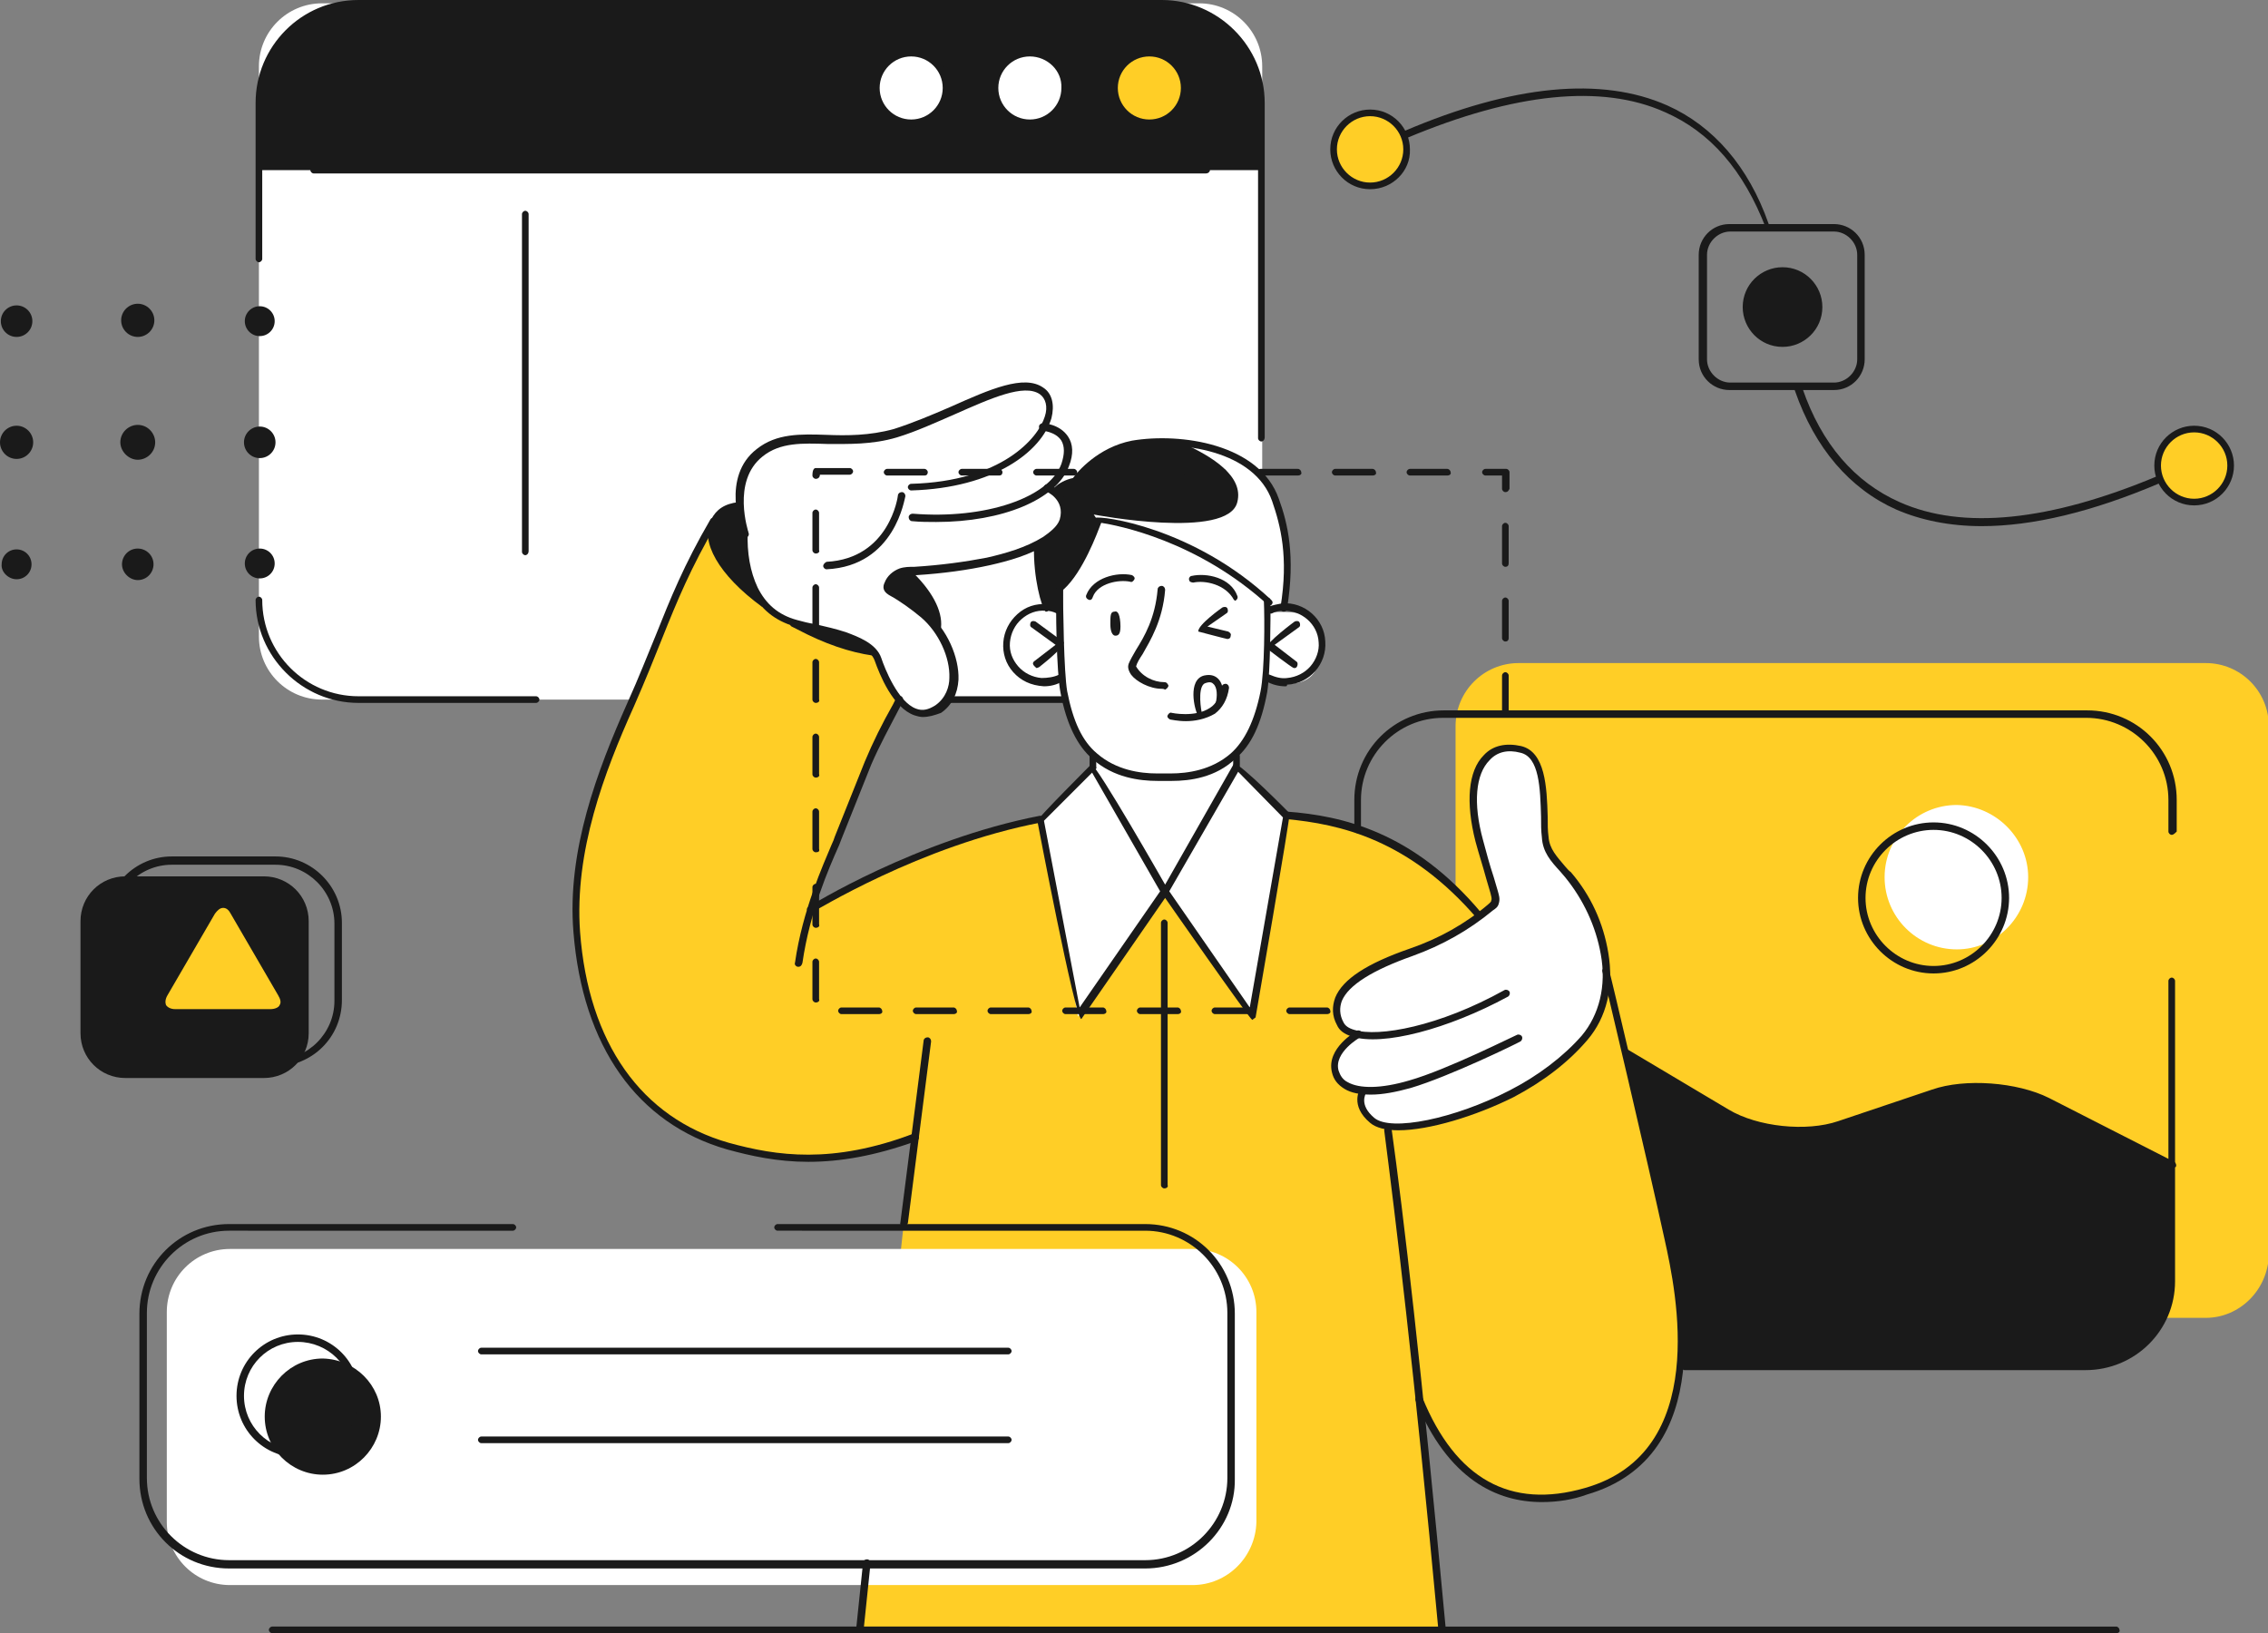
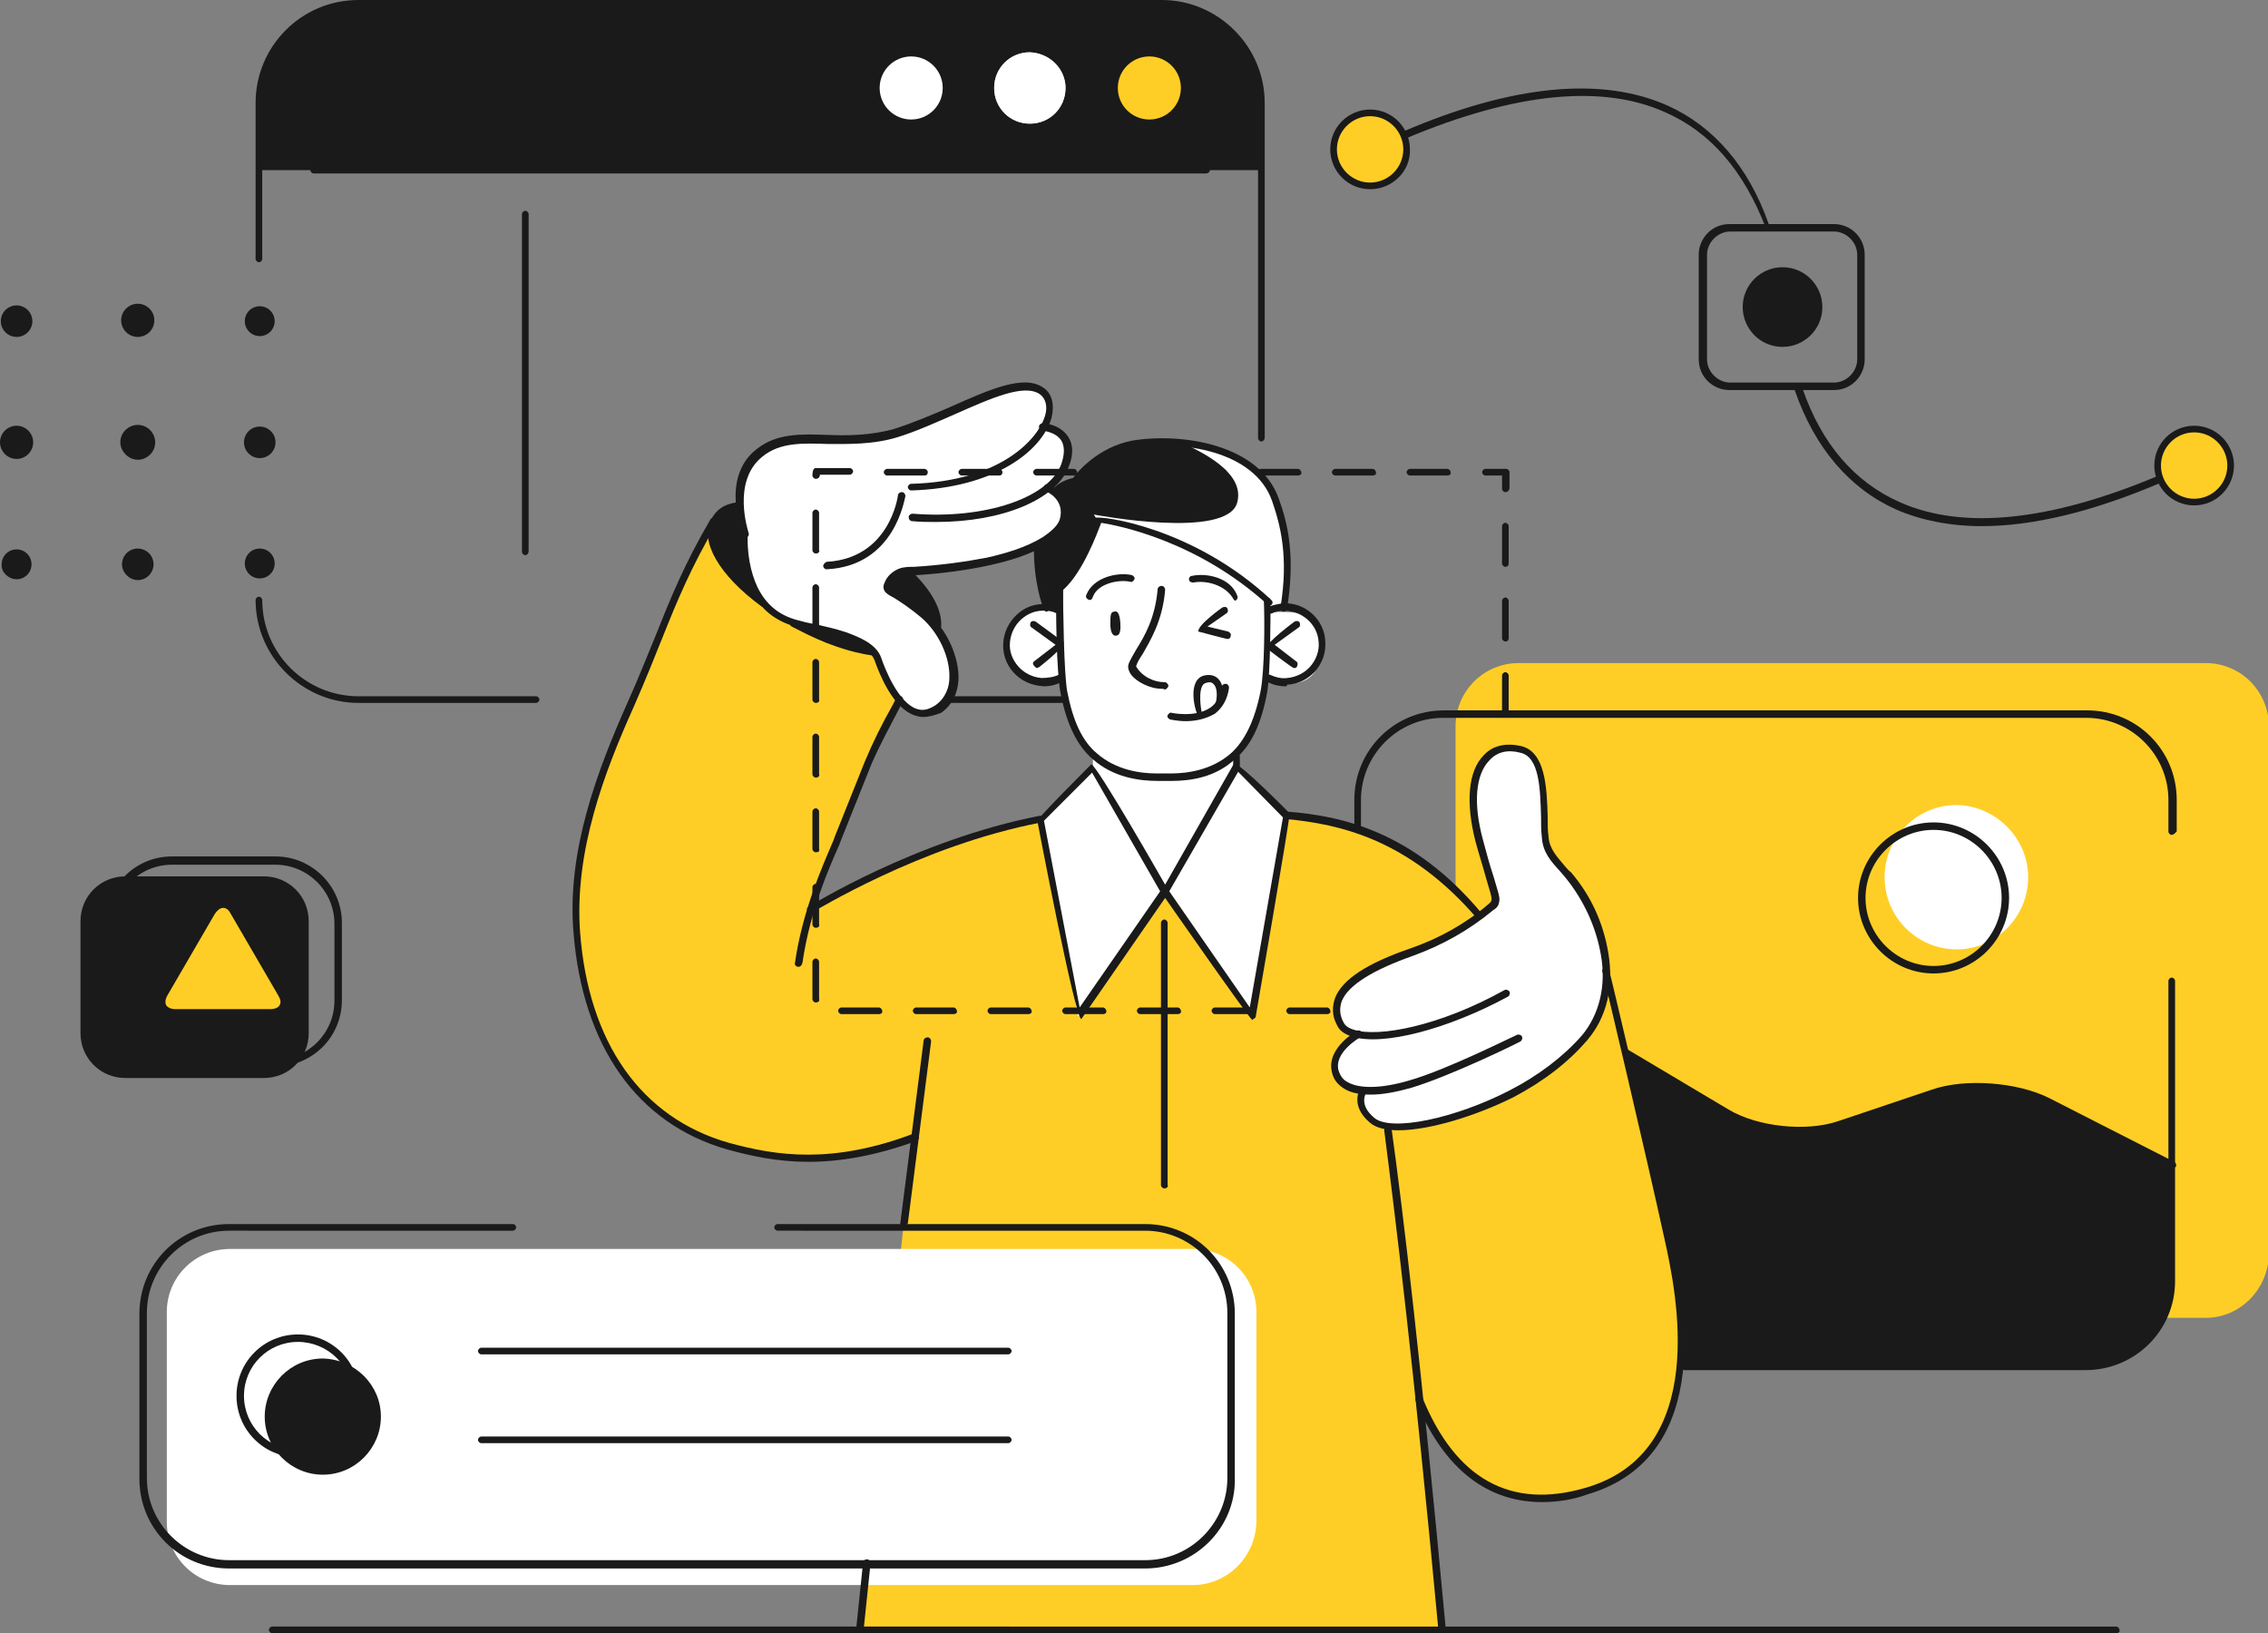
<svg xmlns="http://www.w3.org/2000/svg" id="_x3C_Layer_x3E_" x="0px" y="0px" viewBox="0 0 273.3 196.8" style="enable-background:new 0 0 273.3 196.8;" xml:space="preserve">
  <rect x="0" y="0" width="273.3" height="196.8" fill="#808080" stroke="none" />
  <style type="text/css"> .st0{clip-path:url(#SVGID_2_);fill:#ECEDEF;} .st1{clip-path:url(#SVGID_2_);} .st2{fill:#191919;} .st3{clip-path:url(#SVGID_2_);fill:#191919;} .st4{clip-path:url(#SVGID_2_);fill:#FFCE1E;} .st5{clip-path:url(#SVGID_2_);fill:#FFFFFF;} .st6{fill:#1A1A1A;} .st7{fill:#FFCE1E;} .st8{fill:#FFCE26;} .st9{fill:#FFFFFF;} .st10{opacity:0.2;} .st11{fill:#3A3A3A;} .st12{opacity:0.24;fill:#FFCE26;} .st13{fill:#F4D4D7;} .st14{fill:none;stroke:#000000;stroke-width:0.425;stroke-linecap:round;stroke-linejoin:round;stroke-miterlimit:10;} .st15{fill:#ECEFF1;} .st16{fill:#CCCCCC;} .st17{fill:#FEFEFE;} .st18{fill:#B5B5B5;} .st19{fill:#F5F5F5;} .st20{opacity:0.2;fill:#FFFFFF;} </style>
  <g>
    <path class="st6" d="M31.8,129.9H15.1c-3,0-5.4-2.4-5.4-5.4V111c0-3,2.4-5.4,5.4-5.4h16.7c3,0,5.4,2.4,5.4,5.4v13.5 C37.2,127.5,34.8,129.9,31.8,129.9z" />
-     <path class="st9" d="M144.4,84.3H38.8c-4.2,0-7.6-3.4-7.6-7.6V8c0-4.2,3.4-7.6,7.6-7.6h105.7c4.2,0,7.6,3.4,7.6,7.6v68.7 C152,80.9,148.6,84.3,144.4,84.3z" />
    <path class="st8" d="M265.8,158.8h-82.8c-4.2,0-7.6-3.4-7.6-7.6V87.5c0-4.2,3.4-7.6,7.6-7.6h82.8c4.2,0,7.6,3.4,7.6,7.6v63.7 C273.3,155.4,269.9,158.8,265.8,158.8z" />
    <path class="st6" d="M261.6,140.2c0,0-0.9-0.4-8.2-4.2c-7.4-3.8-11.1-4.9-13.8-5.2c-2.7-0.3-6.6,0.5-8.8,1.4 c-2.2,0.9-9.6,3.7-12.8,4.1c-3.2,0.4-7-0.9-8.6-1.6c-1.6-0.7-13.3-7.8-13.3-7.8s-2.6,28.6-3.6,37.8h58.9c5.7,0,10.4-4.7,10.4-10.4 v-13.8C261.6,140.3,261.6,140.2,261.6,140.2z" />
    <path class="st8" d="M125.6,98.8c0,0-9.2,1.8-15.7,4.8c-6.5,3-12.3,6.4-12.3,6.4s6.1-15.4,7.3-18.6c1.2-3.2,3.5-7,3.5-7 s-3-3.9-3.1-5.8c0,0-6.2-0.8-10.3-3.7c0,0-3-1.3-3.6-2.5c0,0-6.2-4.6-5.7-8.6c0,0-4.3,6.8-9.4,20.5c-5.1,13.7-8.1,19.2-5.8,34.3 c2.4,15,15.3,19.1,18,19.7c2.7,0.6,7.5,2,12.4,1.1c4.9-0.9,9.4-2.9,9.4-2.9l-1.4,11l-5.3,48.7h70.1l-2.7-27.4c0,0,2.8,7.1,7.4,9.8 c4.5,2.7,10.4,3,15.6,0.2c5.2-2.8,7.8-8.3,8.3-12.4c0.5-4.2,0.3-9.8-1.4-17.4c-1.7-7.6-7.1-30.8-7.1-30.8l-16.1-7.7 c0,0-5.6-8.5-14.3-10.5c-8.7-2-8.7-2-8.7-2L125.6,98.8z" />
    <path class="st9" d="M193.6,118.7c0,0,0.6-5.3-1.9-9.1c-2.5-3.9-4.4-6-5-7.1c-0.6-1.1-0.4-6.1-0.8-8c-0.4-1.9-1-4.8-4.4-4.3 c-3.4,0.6-4.3,5-3.8,7.9c0.5,2.9,2.6,9.7,2.5,10.6c-0.1,0.9-5.5,4.3-8.4,5.4c-2.9,1.1-8.4,3-9.8,5.2c-1.4,2.2-0.9,5.1,1.8,5.4 c0,0-3.6,1.9-2.8,4.5c0.7,2.6,3.2,2.3,3.2,2.3s-0.6,3.9,3.3,4.3c3.9,0.5,11.4-2.2,14-3.6c2.6-1.4,7.1-3.8,9.1-6.6 C192.5,122.6,193.7,119.3,193.6,118.7z" />
    <path class="st9" d="M127.5,73.6c0,0-5.9-1.1-6.1,4.1c-0.2,5.2,5.1,5.1,6.7,4.1c0,0-0.1,12.1,11.9,11.9c12-0.2,12.4-10.2,12.4-10.2 V82c0,0,5.4,1.7,6.4-1.9c1-3.6,0.4-5-1-5.8c-1.4-0.8-4.9-0.5-4.9-0.5v-1.2c0,0-4.1-4.5-10.7-7.1c-6.5-2.6-9.9-3-9.9-3 s-2.6,6.7-4.4,8.1L127.5,73.6z" />
    <polygon class="st9" points="131.7,89 131.7,92.4 125.6,98.8 129.9,122.5 140.4,107.4 150.9,122.5 155.1,98.3 149,92.2 149.1,89.3 " />
    <path class="st9" d="M244.4,105.7c0,4.8-3.9,8.7-8.6,8.7c-4.8,0-8.7-3.9-8.7-8.7c0-4.8,3.9-8.7,8.7-8.7 C240.5,97.1,244.4,101,244.4,105.7z" />
    <path class="st9" d="M143.7,191H27.7c-4.2,0-7.6-3.4-7.6-7.6v-25.3c0-4.2,3.4-7.6,7.6-7.6h116.1c4.2,0,7.6,3.4,7.6,7.6v25.3 C151.3,187.6,147.9,191,143.7,191z" />
    <path class="st6" d="M45.9,170.7c0,3.8-3.1,7-7,7c-3.8,0-7-3.1-7-7c0-3.8,3.1-7,7-7C42.8,163.8,45.9,166.9,45.9,170.7z" />
    <path class="st6" d="M140,0.4H43.2c-6.6,0-12,5.4-12,12v8.1H152v-8.1C152,5.8,146.6,0.4,140,0.4z" />
    <path class="st6" d="M126,72.9c0,0-1-5.7-0.9-7.3c0.1-1.6,1.3-6.1,2.6-6.8c1.3-0.7,1.8-0.7,1.8-0.7s3-4.8,10-4.8 c7,0,12.1,2.7,14.1,6.4c2.1,3.7,1.6,9.3,1.6,11c0,1.7-0.4,2.8-0.4,2.8l-1.8,0.1l-0.1-1c0,0-5.9-5.7-12.4-7.8c-6.5-2.1-8-2.3-8-2.3 s-2.1,6.1-4.4,8.1l-0.1,3L126,72.9z" />
    <path class="st9" d="M107.4,71.3c0,0,4.2,2.2,6,5c1.8,2.8,2.3,9.4-1.4,9.6c-3.6,0.3-5.3-4-5.7-5.2c-0.5-1.2-0.6-2.7-3.4-3.7 c-2.8-1-9.1-1.9-10.3-3.7c-1.1-1.9-3-3-2.9-9.1c0,0-2-6.3,0.9-9c2.9-2.7,6.2-2.6,12.2-2.4c5.9,0.2,10.2-2.8,12.9-3.9 c2.7-1.2,7-3.4,9.3-2.1c2.4,1.3,0.7,4.5,0.7,4.5s2.1,0.7,2.7,2.5c0.6,1.7-1.8,5-1.8,5s1.4,0.4,1.8,2.7c0.4,2.3-3,4.5-6,5.3 c-3,0.8-10.4,1.8-11.9,1.9C108.9,68.7,106.4,69.8,107.4,71.3z" />
    <path class="st8" d="M28.3,110c-0.7-1.3-2-1.3-2.7,0l-5.7,9.8c-0.7,1.3-0.1,2.3,1.3,2.3h11.5c1.5,0,2.1-1,1.3-2.3L28.3,110z" />
    <path class="st8" d="M142.8,10.6c0,2.4-1.9,4.3-4.3,4.3c-2.4,0-4.3-1.9-4.3-4.3c0-2.4,1.9-4.3,4.3-4.3 C140.9,6.4,142.8,8.3,142.8,10.6z" />
    <path class="st8" d="M169.5,18c0,2.4-2,4.4-4.4,4.4c-2.4,0-4.4-2-4.4-4.4s2-4.4,4.4-4.4C167.6,13.6,169.5,15.5,169.5,18z" />
    <path class="st8" d="M268.8,56.1c0,2.4-2,4.4-4.4,4.4s-4.4-2-4.4-4.4c0-2.4,2-4.4,4.4-4.4S268.8,53.6,268.8,56.1z" />
-     <path class="st16" d="M128.4,10.6c0,2.4-1.9,4.3-4.3,4.3c-2.4,0-4.3-1.9-4.3-4.3c0-2.4,1.9-4.3,4.3-4.3 C126.5,6.4,128.4,8.3,128.4,10.6z" />
+     <path class="st16" d="M128.4,10.6c0,2.4-1.9,4.3-4.3,4.3c-2.4,0-4.3-1.9-4.3-4.3c0-2.4,1.9-4.3,4.3-4.3 C126.5,6.4,128.4,8.3,128.4,10.6" />
    <path class="st9" d="M114,10.6c0,2.4-1.9,4.3-4.3,4.3c-2.4,0-4.3-1.9-4.3-4.3c0-2.4,1.9-4.3,4.3-4.3C112.1,6.4,114,8.3,114,10.6z" />
    <path class="st6" d="M88.8,60.9c0,0-2.7,0.5-3,2.8c-0.4,2.3,3.7,7.3,4.8,7.9h0.7c0,0-2.1-4.7-1.4-7.2L88.8,60.9z" />
    <path class="st6" d="M97.6,75.9c0,0,2.7,0,4.6,0.8c1.9,0.8,2.7,1.3,2.7,1.3S101.1,78.4,97.6,75.9z" />
    <path class="st6" d="M109.2,68.8c0,0-2.2,0.7-2,2c0,0,3.9,2.6,4.6,3.4c0.7,0.8,1.3,1.3,1.3,1.3S113.2,72,109.2,68.8z" />
    <path class="st6" d="M219.1,36.9c0,2.5-2,4.5-4.5,4.5c-2.5,0-4.5-2-4.5-4.5c0-2.5,2-4.5,4.5-4.5C217.1,32.4,219.1,34.4,219.1,36.9z " />
    <path class="st9" d="M152.9,73.5l1.8-0.1c0,0,0.4-1.1,0.4-2.8c0-1.7,0.4-7.3-1.6-11c-1.7-3.1-5.6-5.5-11-6.2c3.6,1.6,7.4,4,6.6,7.1 c-1.1,4.6-17.3,1.5-17.3,1.5l0.4,0.6c0.1-0.3,1.6,0,8.1,2c6.5,2.1,12.4,7.8,12.4,7.8L152.9,73.5z" />
    <g>
      <g>
        <path class="st6" d="M261.7,140.8c-0.2,0-15.2-7.7-15.2-7.7c-3.6-1.8-9.6-2.3-13.4-1l-11.3,3.8c-4,1.4-10.2,0.7-13.9-1.5 l-12.1-7.2c-0.2-0.1-0.3-0.4-0.2-0.6c0.1-0.2,0.4-0.3,0.6-0.1l12.1,7.2c3.5,2.1,9.4,2.7,13.2,1.4l11.3-3.8c4-1.4,10.3-0.9,14.1,1 l15.1,7.7c0.2,0.1,0.3,0.4,0.2,0.6C262,140.7,261.9,140.8,261.7,140.8z" />
      </g>
      <g>
        <path class="st6" d="M233,117.3c-5,0-9.1-4.1-9.1-9.1c0-5,4.1-9.1,9.1-9.1c5,0,9.1,4.1,9.1,9.1C242.1,113.2,238,117.3,233,117.3z M233,100c-4.5,0-8.2,3.7-8.2,8.2c0,4.5,3.7,8.2,8.2,8.2c4.5,0,8.2-3.7,8.2-8.2C241.2,103.7,237.5,100,233,100z" />
      </g>
    </g>
    <g>
      <path class="st6" d="M150.9,122.9c-0.4-0.2-10.5-14.7-10.5-14.7l-10.1,14.6c-0.8-0.2-5.3-23.9-5.3-23.9c0.1-0.4,6.5-6.8,6.5-6.8 c0.7,0.1,8.9,14.5,8.9,14.5l8.3-14.6c0.7-0.1,6.7,6,6.7,6c0.1,0.4-4.1,24.6-4.1,24.6C150.9,122.9,150.9,122.9,150.9,122.9z M125.8,98.9l4.3,22.5l9.7-14l-8.2-14.3L125.8,98.9z M140.9,107.4l9.7,14l4-22.9l-5.4-5.5L140.9,107.4z" />
    </g>
    <g>
      <path class="st6" d="M142.9,86.9c-1,0-1.8-0.2-1.9-0.2c-0.2-0.1-0.4-0.3-0.3-0.5c0.1-0.2,0.3-0.4,0.5-0.3c0,0,2.8,0.6,4.6-0.6 c0.8-0.5,1.2-1.4,1.4-2.5c0-0.2,0.2-0.4,0.5-0.4c0.2,0,0.4,0.2,0.4,0.5c-0.2,1.4-0.8,2.4-1.7,3.1 C145.2,86.7,143.9,86.9,142.9,86.9z" />
    </g>
    <g>
      <path class="st6" d="M97.4,140c-3.7,0-6.9-0.7-9.8-1.5c-10.8-3.1-17.4-12.4-18.5-26.2c-0.8-9.8,2.9-19.5,6.5-27.6 c1.4-3.1,2.4-5.7,3.4-8.1c1.8-4.5,3.4-8.5,6.6-14c0.1-0.2,0.4-0.3,0.6-0.2c0.2,0.1,0.3,0.4,0.2,0.6c-3.2,5.5-4.8,9.4-6.6,13.9 c-1,2.5-2,5-3.4,8.2c-3.6,8-7.2,17.5-6.5,27.2c1,13.4,7.4,22.4,17.9,25.4c5.8,1.6,12.5,2.6,22.3-1.1c0.2-0.1,0.5,0,0.6,0.3 c0.1,0.2,0,0.5-0.3,0.6C105.4,139.3,101.2,140,97.4,140z" />
    </g>
    <g>
      <path class="st6" d="M96.2,116.5c-0.3,0-0.5-0.3-0.4-0.5c0.9-6.3,3.4-11.8,4.4-14.2c0.2-0.4,0.3-0.7,0.4-1l3.6-9 c1-2.4,2.1-4.6,3.4-6.9l0.4-0.8c0.1-0.2,0.4-0.3,0.6-0.2c0.2,0.1,0.3,0.4,0.2,0.6l-0.4,0.8c-1.2,2.3-2.4,4.5-3.4,6.8l-3.6,9 c-0.1,0.2-0.2,0.6-0.4,1c-1.1,2.5-3.4,7.7-4.3,13.9C96.6,116.4,96.4,116.5,96.2,116.5z" />
    </g>
    <g>
      <g>
        <circle class="st6" cx="2" cy="38.7" r="1.9" />
        <path class="st6" d="M16.6,40.6c1.1,0,2-0.9,2-2s-0.9-2-2-2s-2,0.9-2,2S15.5,40.6,16.6,40.6z" />
        <circle class="st6" cx="31.3" cy="38.7" r="1.8" />
        <path class="st6" d="M2,55.3c1.1,0,2-0.9,2-2c0-1.1-0.9-2-2-2c-1.1,0-2,0.9-2,2C0,54.4,0.9,55.3,2,55.3z" />
        <path class="st6" d="M16.6,55.4c1.1,0,2.1-0.9,2.1-2.1c0-1.1-0.9-2.1-2.1-2.1c-1.1,0-2.1,0.9-2.1,2.1 C14.5,54.4,15.5,55.4,16.6,55.4z" />
        <circle class="st6" cx="31.3" cy="53.3" r="1.9" />
        <path class="st6" d="M2,69.8c1,0,1.8-0.8,1.8-1.8c0-1-0.8-1.8-1.8-1.8c-1,0-1.8,0.8-1.8,1.8C0.1,68.9,1,69.8,2,69.8z" />
        <path class="st6" d="M16.6,69.9c1.1,0,1.9-0.9,1.9-1.9c0-1.1-0.9-1.9-1.9-1.9c-1.1,0-1.9,0.9-1.9,1.9 C14.7,69,15.6,69.9,16.6,69.9z" />
        <path class="st6" d="M31.3,69.7c1,0,1.8-0.8,1.8-1.8c0-1-0.8-1.8-1.8-1.8s-1.8,0.8-1.8,1.8C29.5,68.9,30.3,69.7,31.3,69.7z" />
      </g>
    </g>
    <g>
      <path class="st6" d="M255,196.8H32.8c-0.2,0-0.4-0.2-0.4-0.4c0-0.2,0.2-0.4,0.4-0.4H255c0.2,0,0.4,0.2,0.4,0.4 C255.5,196.6,255.3,196.8,255,196.8z" />
    </g>
    <path class="st6" d="M134.3,73.7c0.3-0.1,0.6,0.1,0.7,1.3c0.1,1.4-0.2,1.6-0.6,1.6c-0.3,0-0.6-0.4-0.6-1.4 C133.8,74.2,133.8,73.7,134.3,73.7z" />
    <g>
      <path class="st6" d="M125.8,82.7c-1.6-0.1-2.8-0.7-3.7-1.7c-0.9-1-1.3-2.3-1.2-3.6c0.1-1.3,0.7-2.5,1.7-3.4c1-0.9,2.2-1.3,3.6-1.2 c0.5,0,1,0.1,1.5,0.3c0.2,0.1,0.3,0.3,0.2,0.6c-0.1,0.2-0.3,0.3-0.6,0.2c-0.4-0.2-0.8-0.3-1.3-0.3c-1.1-0.1-2.1,0.3-2.9,1 c-0.8,0.7-1.3,1.7-1.4,2.8c-0.1,1.1,0.3,2.1,1,2.9c0.7,0.8,1.7,1.3,2.8,1.4c0.7,0,1.5-0.1,2.1-0.4c0.2-0.1,0.5,0,0.6,0.2 c0.1,0.2,0,0.5-0.2,0.6C127.4,82.5,126.6,82.7,125.8,82.7z" />
    </g>
    <g>
      <path class="st6" d="M124.9,80.5c-0.5-0.4-0.5-0.6-0.3-0.8l2.6-2l-2.9-2.1c-0.2-0.1-0.2-0.4-0.1-0.6c0.1-0.2,0.4-0.2,0.6-0.1 l3.4,2.5c0,0.7-3,3-3,3C125,80.5,124.9,80.5,124.9,80.5z" />
    </g>
    <g>
      <path class="st6" d="M154.9,82.7c-0.8,0-1.6-0.2-2.3-0.6c-0.2-0.1-0.3-0.4-0.2-0.6c0.1-0.2,0.4-0.3,0.6-0.2 c0.7,0.3,1.4,0.5,2.1,0.4c1.1-0.1,2.1-0.6,2.8-1.4c0.7-0.8,1.1-1.9,1-2.9c-0.1-2.2-2.1-3.9-4.3-3.8c-0.5,0-0.9,0.1-1.3,0.3 c-0.2,0.1-0.5,0-0.6-0.2c-0.1-0.2,0-0.5,0.2-0.6c0.5-0.2,1.1-0.3,1.6-0.4c2.7-0.2,5.1,1.9,5.2,4.6c0.2,2.7-1.9,5.1-4.6,5.2 C155.1,82.7,155,82.7,154.9,82.7z" />
    </g>
    <g>
      <path class="st6" d="M155.9,80.5c-0.3-0.1-3.3-2.4-3.3-2.4c0-0.7,3.4-3.2,3.4-3.2c0.2-0.1,0.5-0.1,0.6,0.1 c0.1,0.2,0.1,0.5-0.1,0.6l-2.9,2.1l2.6,2c0.2,0.1,0.2,0.4,0.1,0.6C156.2,80.5,156.1,80.5,155.9,80.5z" />
    </g>
    <g>
      <path class="st6" d="M185.8,181c-5.4,0-11.3-2.7-15.2-12.2c-0.1-0.2,0-0.5,0.2-0.6c0.2-0.1,0.5,0,0.6,0.2 c4,9.8,10.6,13.5,19.6,10.9c15.1-4.3,11-23.6,9.6-29.9c-2-9.2-7.4-32.1-7.5-32.3c-0.1-0.2,0.1-0.5,0.3-0.5 c0.2-0.1,0.5,0.1,0.5,0.3c0.1,0.2,5.5,23.1,7.5,32.3c1.4,6.5,5.7,26.3-10.2,30.9C189.6,180.7,187.7,181,185.8,181z" />
    </g>
    <g>
      <path class="st6" d="M141.2,94.1h-1.7c-2.2,0-5.3-0.4-7.8-2.6c-1.9-1.6-3.2-4.3-3.9-8c-0.5-2.5-0.6-10.3-0.5-12.9 c0-0.2,0.2-0.4,0.4-0.4c0.2,0,0.4,0.2,0.4,0.4c0,2.8,0.1,10.4,0.5,12.7c0.7,3.6,1.8,6,3.6,7.5c2.3,2,5.2,2.4,7.2,2.4h1.7 c2,0,4.9-0.4,7.2-2.4c1.7-1.5,2.9-4,3.6-7.5c0.5-2.5,0.5-8.7,0.4-10.9c0-0.2,0.2-0.4,0.4-0.4c0.3,0,0.4,0.2,0.4,0.4 c0,2.2,0,8.5-0.4,11c-0.7,3.8-1.9,6.4-3.8,8C146.5,93.7,143.4,94.1,141.2,94.1z" />
    </g>
    <g>
-       <path class="st6" d="M131.7,92.8c-0.2,0-0.4-0.2-0.4-0.4l0-1.4c0-0.2,0.2-0.4,0.4-0.4c0.2,0,0.4,0.2,0.4,0.4l0,1.4 C132.2,92.6,132,92.8,131.7,92.8z" />
-     </g>
+       </g>
    <g>
      <path class="st6" d="M149,92.7c-0.3,0-0.4-0.2-0.4-0.4l0-1.2c0-0.2,0.2-0.4,0.4-0.4c0.2,0,0.4,0.2,0.4,0.4l0,1.2 C149.4,92.5,149.3,92.7,149,92.7z" />
    </g>
    <g>
      <path class="st6" d="M154.7,73.7c-0.3,0-0.5-0.3-0.4-0.5c1-6.1,0-9.9-1-12.8c-2.1-6.1-11-7.4-16.7-6.4c-4.3,0.8-6.7,4.2-6.7,4.2 c-1.1,0.4-1.8,0.7-2.3,1.2c-0.2,0.2-0.5,0.1-0.6,0c-0.2-0.2-0.1-0.5,0-0.6c0.6-0.6,1.4-1,2.3-1.2c0.5-0.7,3-3.7,7.1-4.5 c5.9-1,15.4,0.4,17.7,7c1.1,3,2,6.9,1,13.2C155.1,73.6,154.9,73.7,154.7,73.7z" />
    </g>
    <g>
      <path class="st6" d="M126,73.7c-0.5-0.5-1.5-4.1-1.4-7.9c0-0.2,0.2-0.4,0.4-0.4c0.2,0,0.4,0.2,0.4,0.4c0,3.7,1,7.3,1,7.4 c0.1,0.2-0.1,0.5-0.3,0.5C126.1,73.7,126.1,73.7,126,73.7z" />
    </g>
    <g>
      <path class="st6" d="M103.6,196.5c-0.3,0-0.5-0.2-0.4-0.5l0.8-7.7c0-0.2,0.2-0.4,0.5-0.4c0.2,0,0.4,0.2,0.4,0.5l-0.8,7.7 C104,196.4,103.8,196.5,103.6,196.5z" />
    </g>
    <g>
      <path class="st6" d="M108.9,147.8c-0.3,0-0.5-0.3-0.4-0.5l2.8-21.9c0-0.2,0.2-0.4,0.5-0.4c0.2,0,0.4,0.2,0.4,0.5l-2.8,21.9 C109.3,147.6,109.1,147.8,108.9,147.8z" />
    </g>
    <g>
      <path class="st6" d="M173.7,196.5c-0.2,0-0.4-0.2-0.4-0.4c-2.9-31.2-5.2-49.8-6.5-59.9c0-0.2,0.1-0.5,0.4-0.5 c0.3,0,0.5,0.1,0.5,0.4c1.4,10.1,3.6,28.7,6.5,60C174.2,196.3,174,196.5,173.7,196.5C173.8,196.5,173.8,196.5,173.7,196.5z" />
    </g>
    <g>
      <path class="st6" d="M131.3,72.3c-0.4-0.1-0.5-0.4-0.4-0.6c0.8-2.1,3.7-2.8,5.5-2.4c0.2,0.1,0.4,0.3,0.3,0.5 c-0.1,0.2-0.3,0.4-0.5,0.3c-1.4-0.3-3.9,0.2-4.5,1.8C131.6,72.2,131.5,72.3,131.3,72.3z" />
    </g>
    <g>
      <path class="st6" d="M148.7,72.3c-1-1.9-3.5-2.4-4.9-2.1c-0.2,0-0.5-0.1-0.5-0.3c-0.1-0.2,0.1-0.5,0.3-0.5 c1.8-0.4,4.7,0.2,5.5,2.4c0.1,0.2,0,0.5-0.3,0.6C148.8,72.3,148.7,72.3,148.7,72.3z" />
    </g>
    <g>
      <path class="st6" d="M131.1,60.7c-0.4-0.2-1.7-2.1-1.7-2.1c-0.1-0.2-0.1-0.5,0.1-0.6c0.2-0.1,0.5-0.1,0.6,0.1l1.4,2 c0.1,0.2,0.1,0.5-0.1,0.6C131.3,60.7,131.2,60.7,131.1,60.7z" />
    </g>
    <g>
      <path class="st6" d="M178.1,110.8c-8.3-9.7-16.7-11.5-23.1-12.1c-0.2,0-0.4-0.2-0.4-0.5c0-0.2,0.2-0.4,0.5-0.4 c6.6,0.5,15.2,2.4,23.4,12.2c0.2,0.2,0.1,0.5-0.1,0.6C178.3,110.8,178.2,110.8,178.1,110.8z" />
    </g>
    <g>
      <path class="st6" d="M32.7,122.5H21.2c-0.9,0-1.5-0.3-1.9-0.9c-0.3-0.6-0.3-1.3,0.2-2.1l5.7-9.8c0.9-1.5,2.6-1.5,3.5,0l5.7,9.8 c0.4,0.8,0.5,1.5,0.2,2.1C34.2,122.2,33.6,122.5,32.7,122.5z M26.9,109.4c-0.4,0-0.7,0.3-1,0.7l-5.7,9.8c-0.3,0.5-0.3,0.9-0.2,1.2 c0.2,0.3,0.6,0.5,1.1,0.5h11.5c0.5,0,1-0.2,1.1-0.5c0.2-0.3,0.1-0.7-0.2-1.2l-5.7-9.8C27.6,109.7,27.3,109.4,26.9,109.4z" />
    </g>
    <g>
      <path class="st6" d="M165.2,131.9c-1.3,0-2.4-0.2-3.2-0.7c-0.8-0.5-1.3-1.1-1.5-2c-0.7-2.9,2.9-4.9,3-5c0.2-0.1,0.5,0,0.6,0.2 c0.1,0.2,0,0.5-0.2,0.6c0,0-3.2,1.8-2.6,4c0.2,0.6,0.5,1.1,1.1,1.4c1.4,0.8,4,0.8,7.4-0.2c4.6-1.3,12.9-5.5,13-5.5 c0.2-0.1,0.5,0,0.6,0.2c0.1,0.2,0,0.5-0.2,0.6c-0.3,0.2-8.5,4.2-13.2,5.6C168.2,131.6,166.6,131.9,165.2,131.9z" />
    </g>
    <g>
      <path class="st6" d="M168.5,136.2c-1.5,0-2.7-0.3-3.4-0.9c-2.5-2.1-1.2-4.1-1.2-4.1c0.1-0.2,0.4-0.3,0.6-0.1 c0.2,0.1,0.3,0.4,0.1,0.6c0,0.1-0.9,1.4,1,3c2,1.7,9.7,0.1,16.3-3.3c3.5-1.8,6.5-4.1,8.7-6.6c2.1-2.5,3-6,2.3-9.8 c-0.6-3.4-2.1-6.6-4.3-9.3c-0.2-0.2-0.4-0.5-0.6-0.7c-1.1-1.2-2.1-2.3-2.2-4.1c-0.1-0.8-0.1-1.6-0.1-2.5c-0.1-3.4-0.2-7.2-2.5-7.7 c-1.5-0.4-2.8-0.1-3.7,0.9c-1.7,1.7-2,5.2-0.8,9.6c0.4,1.5,0.8,3,1.3,4.5l0.5,1.7c0.1,0.4,0.3,0.9,0.1,1.5 c-0.1,0.4-0.4,0.6-0.7,0.8c-2.9,2.4-6.1,4.2-9.7,5.5c-4.8,1.7-7.7,3.5-8.5,5.4c-0.3,0.8-0.3,1.7,0.2,2.6c0.2,0.4,0.6,0.7,1.3,0.9 c2.9,0.9,10.2-0.4,18.1-4.8c0.2-0.1,0.5,0,0.6,0.2c0.1,0.2,0,0.5-0.2,0.6c-7.2,3.9-15.1,6-18.8,4.8c-0.9-0.3-1.5-0.7-1.8-1.4 c-0.6-1.1-0.6-2.2-0.2-3.3c0.9-2.2,3.8-4.1,9-5.9c3.5-1.2,6.7-3,9.4-5.3c0.2-0.2,0.4-0.3,0.4-0.5c0.1-0.2,0-0.5-0.1-0.9l-0.5-1.7 c-0.4-1.5-0.9-3-1.3-4.5c-1.2-4.7-0.9-8.5,1-10.4c1.1-1.2,2.7-1.5,4.5-1.1c2.9,0.7,3.1,4.9,3.2,8.5c0,0.9,0,1.7,0.1,2.4 c0.1,1.5,1,2.4,2,3.6c0.2,0.2,0.4,0.5,0.7,0.7c2.4,2.8,3.9,6.1,4.5,9.7c0.7,4.1-0.2,7.8-2.5,10.5c-2.3,2.7-5.3,5-8.9,6.9 C177.8,134.5,172.2,136.2,168.5,136.2z" />
    </g>
    <g>
      <path class="st6" d="M128.2,84.7h-14c-0.2,0-0.4-0.2-0.4-0.4c0-0.2,0.2-0.4,0.4-0.4h14c0.2,0,0.4,0.2,0.4,0.4 C128.6,84.5,128.4,84.7,128.2,84.7z" />
    </g>
    <g>
      <path class="st6" d="M152,53.2c-0.2,0-0.4-0.2-0.4-0.4V12.4c0-6.4-5.2-11.6-11.5-11.6H43.2c-6.4,0-11.6,5.2-11.6,11.6v18.8 c0,0.2-0.2,0.4-0.4,0.4c-0.2,0-0.4-0.2-0.4-0.4V12.4C30.8,5.6,36.3,0,43.2,0H140c6.8,0,12.4,5.6,12.4,12.4v40.3 C152.4,53,152.2,53.2,152,53.2z" />
    </g>
    <g>
      <path class="st6" d="M64.6,84.7H43.2c-6.8,0-12.4-5.6-12.4-12.4c0-0.2,0.2-0.4,0.4-0.4c0.2,0,0.4,0.2,0.4,0.4 c0,6.4,5.2,11.6,11.6,11.6h21.4c0.2,0,0.4,0.2,0.4,0.4C65,84.5,64.8,84.7,64.6,84.7z" />
    </g>
    <g>
      <path class="st6" d="M251.3,165.1H203c-0.2,0-0.4-0.2-0.4-0.4c0-0.2,0.2-0.4,0.4-0.4h48.4c5.5,0,9.9-4.5,9.9-9.9v-36.2 c0-0.2,0.2-0.4,0.4-0.4c0.2,0,0.4,0.2,0.4,0.4v36.2C262.1,160.3,257.3,165.1,251.3,165.1z" />
    </g>
    <g>
      <path class="st6" d="M261.7,100.6c-0.2,0-0.4-0.2-0.4-0.4v-3.8c0-5.5-4.5-9.9-9.9-9.9h-77.5c-5.5,0-9.9,4.5-9.9,9.9v3.6 c0,0.2-0.2,0.4-0.4,0.4c-0.2,0-0.4-0.2-0.4-0.4v-3.6c0-6,4.8-10.8,10.8-10.8h77.5c6,0,10.8,4.8,10.8,10.8v3.8 C262.1,100.4,261.9,100.6,261.7,100.6z" />
    </g>
    <g>
      <path class="st6" d="M138,189H27.6c-6,0-10.8-4.8-10.8-10.8v-19.9c0-6,4.8-10.8,10.8-10.8h34.2c0.2,0,0.4,0.2,0.4,0.4 c0,0.2-0.2,0.4-0.4,0.4H27.6c-5.5,0-9.9,4.5-9.9,9.9v19.9c0,5.5,4.5,9.9,9.9,9.9H138c5.5,0,9.9-4.5,9.9-9.9v-19.9 c0-5.5-4.5-9.9-9.9-9.9H93.7c-0.2,0-0.4-0.2-0.4-0.4c0-0.2,0.2-0.4,0.4-0.4H138c6,0,10.8,4.8,10.8,10.8v19.9 C148.9,184.1,144,189,138,189z" />
    </g>
    <g>
      <path class="st6" d="M89.7,64.5c-0.5-0.6-2.8-7.1,1.5-10.4c2.4-1.9,5.3-1.8,8.4-1.7c2.4,0.1,5.2,0.1,8.1-0.7 c2.2-0.7,4.6-1.7,6.9-2.7c4.7-2.1,8.8-3.9,11.1-2.3c1.1,0.7,1.4,2.1,1,3.7c-1.2,4-6.9,8.4-16.9,8.7c-0.2,0-0.4-0.2-0.4-0.4 c0-0.2,0.2-0.4,0.4-0.4c10.9-0.3,15.3-5.5,16.1-8.1c0.4-1.2,0.1-2.2-0.6-2.7c-1.9-1.3-5.9,0.5-10.2,2.4c-2.3,1-4.7,2.1-7,2.8 c-3,0.9-5.9,0.8-8.4,0.8c-3-0.1-5.7-0.2-7.8,1.5c-3.8,3-1.7,9.1-1.7,9.2c0.1,0.2,0,0.5-0.3,0.6C89.8,64.5,89.7,64.5,89.7,64.5z" />
    </g>
    <g>
      <path class="st6" d="M112.8,62.9c-0.9,0-1.9,0-2.9-0.1c-0.2,0-0.4-0.2-0.4-0.5c0-0.2,0.2-0.4,0.5-0.4c8.7,0.7,16.4-1.9,17.9-6 c0.4-1.2,0.4-2.1,0-2.8c-0.7-1.1-2.3-1.2-2.3-1.2c-0.2,0-0.4-0.2-0.4-0.5c0-0.2,0.2-0.4,0.5-0.4c0.1,0,2,0.1,3,1.6 c0.6,0.9,0.7,2.1,0.1,3.6C127.3,60.2,120.8,62.9,112.8,62.9z" />
    </g>
    <g>
      <path class="st6" d="M99.6,68.6c-0.2,0-0.4-0.2-0.4-0.4c0-0.2,0.2-0.4,0.4-0.5c7.6-0.4,8.6-7.9,8.6-8c0-0.2,0.2-0.4,0.5-0.4 c0.2,0,0.4,0.2,0.4,0.5C109,60,107.9,68.2,99.6,68.6C99.6,68.6,99.6,68.6,99.6,68.6z" />
    </g>
    <g>
      <path class="st6" d="M111.2,86.4c-0.3,0-0.7-0.1-1-0.2c-2.6-0.9-4.2-4.9-4.8-6.6c-0.5-1.4-2.5-2.1-3.7-2.6c-1.2-0.5-2.5-0.7-3.7-1 c-0.8-0.2-1.5-0.3-2.2-0.5c-2.4-0.7-4.2-2.1-5.3-4.4c-1-2-1.5-4.5-1.3-7.1c0-0.2,0.2-0.4,0.5-0.4c0.2,0,0.4,0.2,0.4,0.5 c-0.1,2.5,0.3,4.8,1.2,6.7c1,2,2.5,3.3,4.7,3.9c0.7,0.2,1.5,0.4,2.2,0.5c1.3,0.3,2.6,0.6,3.8,1c1.3,0.5,3.6,1.3,4.2,3.1 c0.4,1.2,2,5.3,4.2,6.1c0.8,0.3,1.5,0.1,2.3-0.4c1.3-0.9,1.7-2.3,1.7-3.3c0.1-2.5-1.3-5.5-3.4-7.3c-1.2-1-2.6-2-3.7-2.6 c-0.2-0.1-0.7-0.4-0.8-0.8c-0.1-0.3,0-0.6,0.1-0.8c0.3-0.8,1-1.4,1.8-1.7c0.6-0.2,1.2-0.2,1.8-0.2c3.2-0.2,6.1-0.6,8.7-1.1 c2.2-0.5,4.7-1.2,6.8-2.5c0.7-0.5,1.7-1.2,2-2.1c0.7-2.4-1.6-3.4-1.7-3.4c-0.2-0.1-0.3-0.3-0.2-0.6c0.1-0.2,0.3-0.3,0.6-0.2 c1.1,0.4,2.9,2,2.2,4.5c-0.4,1.2-1.5,2.1-2.3,2.6c-2.2,1.4-4.8,2.1-7,2.6c-2.7,0.6-5.7,1-8.8,1.2c-0.6,0-1.2,0.1-1.6,0.2 c-0.6,0.2-1.1,0.6-1.3,1.2c1.5,1.2,3,2.2,4.2,3.2c2.3,1.9,3.8,5.3,3.7,8c-0.1,1.7-0.8,3.1-2.1,4C112.6,86.2,111.9,86.4,111.2,86.4 z" />
    </g>
    <g>
      <path class="st6" d="M33.2,128.5H20.7c-4.4,0-8-3.6-8-8v-9.3c0-4.4,3.6-8,8-8h12.5c4.4,0,8,3.6,8,8v9.3 C41.2,125,37.6,128.5,33.2,128.5z M20.7,104.2c-3.9,0-7.1,3.2-7.1,7.1v9.3c0,3.9,3.2,7.1,7.1,7.1h12.5c3.9,0,7.1-3.2,7.1-7.1v-9.3 c0-3.9-3.2-7.1-7.1-7.1H20.7z" />
    </g>
    <g>
      <path class="st6" d="M221,47h-12.6c-2,0-3.7-1.6-3.7-3.7V30.7c0-2,1.6-3.7,3.7-3.7H221c2,0,3.7,1.6,3.7,3.7v12.6 C224.7,45.3,223.1,47,221,47z M208.5,27.9c-1.5,0-2.8,1.3-2.8,2.8v12.6c0,1.5,1.3,2.8,2.8,2.8H221c1.5,0,2.8-1.3,2.8-2.8V30.7 c0-1.5-1.3-2.8-2.8-2.8H208.5z" />
    </g>
    <g>
      <path class="st6" d="M212.8,27.5c-2.7-7-6.7-11.6-12.2-14c-7.6-3.4-18.1-2.3-31,3.1c-0.2,0.1-0.5,0-0.6-0.2 c-0.1-0.2,0-0.5,0.2-0.6c13.1-5.6,23.8-6.6,31.7-3.1c5.6,2.5,9.8,7.4,12.2,14.2c0.1,0.2,0,0.5-0.3,0.6 C212.9,27.4,212.9,27.5,212.8,27.5z" />
    </g>
    <g>
      <path class="st6" d="M165.1,22.8c-2.7,0-4.8-2.2-4.8-4.8c0-2.7,2.2-4.8,4.8-4.8c2.7,0,4.8,2.2,4.8,4.8 C170,20.6,167.8,22.8,165.1,22.8z M165.1,14c-2.2,0-4,1.8-4,4c0,2.2,1.8,4,4,4c2.2,0,4-1.8,4-4C169.1,15.8,167.3,14,165.1,14z" />
    </g>
    <g>
      <path class="st6" d="M214.8,41.8c-2.7,0-4.8-2.2-4.8-4.8c0-2.7,2.2-4.8,4.8-4.8c2.7,0,4.8,2.2,4.8,4.8 C219.6,39.7,217.4,41.8,214.8,41.8z M214.8,33c-2.2,0-4,1.8-4,4c0,2.2,1.8,4,4,4c2.2,0,4-1.8,4-4C218.7,34.8,216.9,33,214.8,33z" />
    </g>
    <g>
      <path class="st6" d="M238.8,63.4c-3.8,0-7.3-0.7-10.3-2c-5.6-2.5-9.8-7.4-12.2-14.3c-0.1-0.2,0-0.5,0.3-0.6c0.2-0.1,0.5,0,0.6,0.3 c2.3,6.7,6.3,11.3,11.7,13.7c7.6,3.4,18.1,2.3,31-3.1c0.2-0.1,0.5,0,0.6,0.2c0.1,0.2,0,0.5-0.2,0.6 C252.1,61.7,244.9,63.4,238.8,63.4z" />
    </g>
    <g>
      <path class="st6" d="M264.4,60.9c-2.7,0-4.8-2.2-4.8-4.8c0-2.7,2.2-4.8,4.8-4.8c2.7,0,4.8,2.2,4.8,4.8 C269.2,58.7,267.1,60.9,264.4,60.9z M264.4,52.1c-2.2,0-4,1.8-4,4c0,2.2,1.8,4,4,4c2.2,0,4-1.8,4-4 C268.4,53.9,266.6,52.1,264.4,52.1z" />
    </g>
    <g>
      <path class="st6" d="M121.5,163.2H58c-0.2,0-0.4-0.2-0.4-0.4c0-0.2,0.2-0.4,0.4-0.4h63.5c0.2,0,0.4,0.2,0.4,0.4 C121.9,163,121.7,163.2,121.5,163.2z" />
    </g>
    <g>
      <path class="st6" d="M121.5,173.9H58c-0.2,0-0.4-0.2-0.4-0.4c0-0.2,0.2-0.4,0.4-0.4h63.5c0.2,0,0.4,0.2,0.4,0.4 C121.9,173.7,121.7,173.9,121.5,173.9z" />
    </g>
    <g>
      <path class="st6" d="M35.9,175.6c-4.1,0-7.4-3.3-7.4-7.4c0-4.1,3.3-7.4,7.4-7.4c4.1,0,7.4,3.3,7.4,7.4 C43.3,172.3,40,175.6,35.9,175.6z M35.9,161.7c-3.6,0-6.5,2.9-6.5,6.5c0,3.6,2.9,6.5,6.5,6.5c3.6,0,6.5-2.9,6.5-6.5 C42.5,164.6,39.5,161.7,35.9,161.7z" />
    </g>
    <g>
      <path class="st6" d="M145.3,20.9H37.8c-0.2,0-0.4-0.2-0.4-0.4c0-0.2,0.2-0.4,0.4-0.4h107.6c0.2,0,0.4,0.2,0.4,0.4 C145.8,20.7,145.6,20.9,145.3,20.9z" />
    </g>
    <g>
      <path class="st6" d="M138.5,15.3c-2.6,0-4.7-2.1-4.7-4.7c0-2.6,2.1-4.7,4.7-4.7c2.6,0,4.7,2.1,4.7,4.7 C143.2,13.2,141.1,15.3,138.5,15.3z M138.5,6.8c-2.1,0-3.8,1.7-3.8,3.8c0,2.1,1.7,3.8,3.8,3.8c2.1,0,3.8-1.7,3.8-3.8 C142.3,8.5,140.6,6.8,138.5,6.8z" />
    </g>
    <g>
      <path class="st9" d="M128.4,10.6c0,2.4-1.9,4.3-4.3,4.3c-2.4,0-4.3-1.9-4.3-4.3c0-2.4,1.9-4.3,4.3-4.3 C126.5,6.4,128.4,8.3,128.4,10.6z" />
      <g>
-         <path class="st6" d="M124.1,15.3c-2.6,0-4.7-2.1-4.7-4.7c0-2.6,2.1-4.7,4.7-4.7c2.6,0,4.7,2.1,4.7,4.7 C128.8,13.2,126.7,15.3,124.1,15.3z M124.1,6.8c-2.1,0-3.8,1.7-3.8,3.8c0,2.1,1.7,3.8,3.8,3.8c2.1,0,3.8-1.7,3.8-3.8 C128,8.5,126.2,6.8,124.1,6.8z" />
-       </g>
+         </g>
    </g>
    <g>
      <path class="st6" d="M109.8,15.3c-2.6,0-4.7-2.1-4.7-4.7c0-2.6,2.1-4.7,4.7-4.7c2.6,0,4.7,2.1,4.7,4.7 C114.4,13.2,112.3,15.3,109.8,15.3z M109.8,6.8c-2.1,0-3.8,1.7-3.8,3.8c0,2.1,1.7,3.8,3.8,3.8c2.1,0,3.8-1.7,3.8-3.8 C113.6,8.5,111.9,6.8,109.8,6.8z" />
    </g>
    <g>
      <path class="st6" d="M97.6,110.1c-0.5-0.4-0.4-0.7-0.2-0.8c0.1-0.1,13-8.1,27.9-11c0.2,0,0.5,0.1,0.5,0.3c0,0.2-0.1,0.5-0.3,0.5 c-14.7,2.8-27.4,10.8-27.6,10.8C97.8,110.1,97.7,110.1,97.6,110.1z" />
    </g>
    <g>
      <path class="st6" d="M159.9,122.2h-4.5c-0.2,0-0.4-0.2-0.4-0.4c0-0.2,0.2-0.4,0.4-0.4h4.5c0.2,0,0.4,0.2,0.4,0.4 C160.4,122,160.2,122.2,159.9,122.2z M150.9,122.2h-4.5c-0.2,0-0.4-0.2-0.4-0.4c0-0.2,0.2-0.4,0.4-0.4h4.5c0.2,0,0.4,0.2,0.4,0.4 C151.4,122,151.2,122.2,150.9,122.2z M141.9,122.2h-4.5c-0.2,0-0.4-0.2-0.4-0.4c0-0.2,0.2-0.4,0.4-0.4h4.5c0.2,0,0.4,0.2,0.4,0.4 C142.4,122,142.2,122.2,141.9,122.2z M132.9,122.2h-4.5c-0.2,0-0.4-0.2-0.4-0.4c0-0.2,0.2-0.4,0.4-0.4h4.5c0.2,0,0.4,0.2,0.4,0.4 C133.4,122,133.2,122.2,132.9,122.2z M123.9,122.2h-4.5c-0.2,0-0.4-0.2-0.4-0.4c0-0.2,0.2-0.4,0.4-0.4h4.5c0.2,0,0.4,0.2,0.4,0.4 C124.4,122,124.2,122.2,123.9,122.2z M114.9,122.2h-4.5c-0.2,0-0.4-0.2-0.4-0.4c0-0.2,0.2-0.4,0.4-0.4h4.5c0.2,0,0.4,0.2,0.4,0.4 C115.4,122,115.2,122.2,114.9,122.2z M105.9,122.2h-4.5c-0.2,0-0.4-0.2-0.4-0.4c0-0.2,0.2-0.4,0.4-0.4h4.5c0.2,0,0.4,0.2,0.4,0.4 C106.4,122,106.2,122.2,105.9,122.2z M98.3,120.8c-0.2,0-0.4-0.2-0.4-0.4v-4.5c0-0.2,0.2-0.4,0.4-0.4c0.2,0,0.4,0.2,0.4,0.4v4.5 C98.8,120.6,98.6,120.8,98.3,120.8z M98.3,111.8c-0.2,0-0.4-0.2-0.4-0.4v-4.5c0-0.2,0.2-0.4,0.4-0.4c0.2,0,0.4,0.2,0.4,0.4v4.5 C98.8,111.6,98.6,111.8,98.3,111.8z M98.3,102.7c-0.2,0-0.4-0.2-0.4-0.4v-4.5c0-0.2,0.2-0.4,0.4-0.4c0.2,0,0.4,0.2,0.4,0.4v4.5 C98.8,102.6,98.6,102.7,98.3,102.7z M98.3,93.7c-0.2,0-0.4-0.2-0.4-0.4v-4.5c0-0.2,0.2-0.4,0.4-0.4c0.2,0,0.4,0.2,0.4,0.4v4.5 C98.8,93.5,98.6,93.7,98.3,93.7z M181.4,86.3c-0.2,0-0.4-0.2-0.4-0.4v-4.5c0-0.2,0.2-0.4,0.4-0.4c0.2,0,0.4,0.2,0.4,0.4v4.5 C181.8,86.1,181.7,86.3,181.4,86.3z M98.3,84.7c-0.2,0-0.4-0.2-0.4-0.4v-4.5c0-0.2,0.2-0.4,0.4-0.4c0.2,0,0.4,0.2,0.4,0.4v4.5 C98.8,84.5,98.6,84.7,98.3,84.7z M181.4,77.3c-0.2,0-0.4-0.2-0.4-0.4v-4.5c0-0.2,0.2-0.4,0.4-0.4c0.2,0,0.4,0.2,0.4,0.4v4.5 C181.8,77.1,181.7,77.3,181.4,77.3z M98.3,75.7c-0.2,0-0.4-0.2-0.4-0.4v-4.5c0-0.2,0.2-0.4,0.4-0.4c0.2,0,0.4,0.2,0.4,0.4v4.5 C98.8,75.5,98.6,75.7,98.3,75.7z M181.4,68.3c-0.2,0-0.4-0.2-0.4-0.4v-4.5c0-0.2,0.2-0.4,0.4-0.4c0.2,0,0.4,0.2,0.4,0.4v4.5 C181.8,68.1,181.7,68.3,181.4,68.3z M98.3,66.7c-0.2,0-0.4-0.2-0.4-0.4v-4.5c0-0.2,0.2-0.4,0.4-0.4c0.2,0,0.4,0.2,0.4,0.4v4.5 C98.8,66.5,98.6,66.7,98.3,66.7z M181.4,59.3c-0.2,0-0.4-0.2-0.4-0.4v-1.6h-2c-0.2,0-0.4-0.2-0.4-0.4c0-0.2,0.2-0.4,0.4-0.4h2.5 c0.2,0,0.4,0.2,0.4,0.4v2C181.8,59.1,181.7,59.3,181.4,59.3z M98.3,57.7c-0.2,0-0.4-0.2-0.4-0.4c0-0.7,0.2-0.9,0.4-0.9h4.1 c0.2,0,0.4,0.2,0.4,0.4c0,0.2-0.2,0.4-0.4,0.4l-3.6,0C98.8,57.5,98.6,57.7,98.3,57.7z M174.4,57.3h-4.5c-0.2,0-0.4-0.2-0.4-0.4 c0-0.2,0.2-0.4,0.4-0.4h4.5c0.2,0,0.4,0.2,0.4,0.4C174.9,57.1,174.7,57.3,174.4,57.3z M165.4,57.3h-4.5c-0.2,0-0.4-0.2-0.4-0.4 c0-0.2,0.2-0.4,0.4-0.4h4.5c0.2,0,0.4,0.2,0.4,0.4C165.9,57.1,165.7,57.3,165.4,57.3z M156.4,57.3h-4.5c-0.2,0-0.4-0.2-0.4-0.4 c0-0.2,0.2-0.4,0.4-0.4h4.5c0.2,0,0.4,0.2,0.4,0.4C156.9,57.1,156.7,57.3,156.4,57.3z M147.4,57.3h-4.5c-0.2,0-0.4-0.2-0.4-0.4 c0-0.2,0.2-0.4,0.4-0.4h4.5c0.2,0,0.4,0.2,0.4,0.4C147.9,57.1,147.7,57.3,147.4,57.3z M138.4,57.3h-4.5c-0.2,0-0.4-0.2-0.4-0.4 c0-0.2,0.2-0.4,0.4-0.4h4.5c0.2,0,0.4,0.2,0.4,0.4C138.9,57.1,138.7,57.3,138.4,57.3z M129.4,57.3h-4.5c-0.2,0-0.4-0.2-0.4-0.4 c0-0.2,0.2-0.4,0.4-0.4h4.5c0.2,0,0.4,0.2,0.4,0.4C129.9,57.1,129.7,57.3,129.4,57.3z M120.4,57.3h-4.5c-0.2,0-0.4-0.2-0.4-0.4 c0-0.2,0.2-0.4,0.4-0.4h4.5c0.2,0,0.4,0.2,0.4,0.4C120.8,57.1,120.7,57.3,120.4,57.3z M111.4,57.3h-4.5c-0.2,0-0.4-0.2-0.4-0.4 c0-0.2,0.2-0.4,0.4-0.4h4.5c0.2,0,0.4,0.2,0.4,0.4C111.8,57.1,111.7,57.3,111.4,57.3z" />
    </g>
    <g>
      <path class="st6" d="M152.9,73c-8.6-7.9-18.3-9.7-20.2-10c-0.5,1.3-2.2,5.9-4.5,8c-0.2,0.2-0.4,0.2-0.6,0c-0.2-0.2-0.2-0.4,0-0.6 c2.5-2.4,4.4-8,4.4-8c0.6-0.3,11.8,1.1,21.2,9.9c0.2,0.2,0.2,0.4,0,0.6C153.1,72.9,153,73,152.9,73z" />
    </g>
    <g>
      <path class="st6" d="M140,83c-1.5,0-3.1-0.9-3.7-1.7c-0.4-0.6-0.4-1-0.3-1.3c0.2-0.5,0.5-1,0.9-1.7c1-1.6,2.3-3.8,2.6-7.3 c0-0.2,0.2-0.4,0.5-0.4c0.2,0,0.4,0.2,0.4,0.5c-0.3,3.7-1.8,6.1-2.7,7.7c-0.4,0.6-0.7,1.1-0.8,1.5c0.7,1.2,2.1,1.9,3.4,1.9 c0.3,0,0.4,0.2,0.5,0.4c0,0.2-0.2,0.4-0.4,0.5C140.2,83,140.1,83,140,83z" />
    </g>
    <g>
      <path class="st6" d="M140.3,143.2c-0.2,0-0.4-0.2-0.4-0.4v-31.6c0-0.2,0.2-0.4,0.4-0.4c0.2,0,0.4,0.2,0.4,0.4v31.6 C140.8,143,140.6,143.2,140.3,143.2z" />
    </g>
    <g>
      <path class="st6" d="M91.8,73.1c-5.2-3.8-7.5-7.9-6.1-10.5c0.6-1.2,1.6-1.9,3.3-2.1c0.2,0,0.5,0.1,0.5,0.4c0,0.2-0.1,0.5-0.4,0.5 c-1.4,0.2-2.2,0.7-2.7,1.7c-1.1,2.2,1.1,5.9,5.6,9.3c0.2,0.1,0.2,0.4,0.1,0.6C92.1,73,91.9,73.1,91.8,73.1z" />
    </g>
    <g>
      <path class="st6" d="M105.2,79c-2.8-0.4-5.8-1.4-9.2-3.2c-0.2-0.1-0.4-0.2-0.6-0.3c-0.2-0.1-0.3-0.4-0.2-0.6 c0.1-0.2,0.4-0.3,0.6-0.2c0.2,0.1,0.4,0.2,0.6,0.3c3.3,1.7,6.2,2.7,8.8,3.1c0.2,0,0.4,0.2,0.4,0.5C105.6,78.8,105.5,79,105.2,79z" />
    </g>
    <g>
      <path class="st6" d="M112.9,76c-0.3,0-0.5-0.2-0.4-0.5c0.2-1.7-1.1-4-3.5-6.3c-0.2-0.2-0.2-0.4,0-0.6c0.2-0.2,0.4-0.2,0.6,0 c2.7,2.5,4,5,3.8,7C113.3,75.8,113.1,76,112.9,76z" />
    </g>
    <g>
      <path class="st6" d="M144.4,86.3c-0.5-0.8-1.3-4.4,0.7-4.9c0.9-0.2,1.4,0.1,1.7,0.4c0.7,0.7,0.7,2.1,0.5,3.1 c-0.1,0.2-0.3,0.4-0.5,0.3c-0.2-0.1-0.4-0.3-0.3-0.5c0.2-0.8,0.2-1.9-0.3-2.3c-0.1-0.1-0.3-0.3-0.9-0.1c-0.9,0.2-0.7,2.5-0.5,3.5 C144.9,86,144.7,86.2,144.4,86.3C144.5,86.3,144.4,86.3,144.4,86.3z" />
    </g>
    <g>
      <path class="st6" d="M63.3,66.9c-0.2,0-0.4-0.2-0.4-0.4V25.8c0-0.2,0.2-0.4,0.4-0.4c0.2,0,0.4,0.2,0.4,0.4v40.6 C63.7,66.7,63.5,66.9,63.3,66.9z" />
    </g>
    <g>
      <path class="st6" d="M147.9,77c-0.1,0-3.5-0.9-3.5-0.9c-0.1-0.8,2.9-2.9,2.9-2.9c0.2-0.1,0.5-0.1,0.6,0.1c0.1,0.2,0.1,0.5-0.1,0.6 l-2.3,1.6l2.5,0.6c0.2,0.1,0.4,0.3,0.3,0.5C148.3,76.9,148.1,77,147.9,77z" />
    </g>
  </g>
</svg>